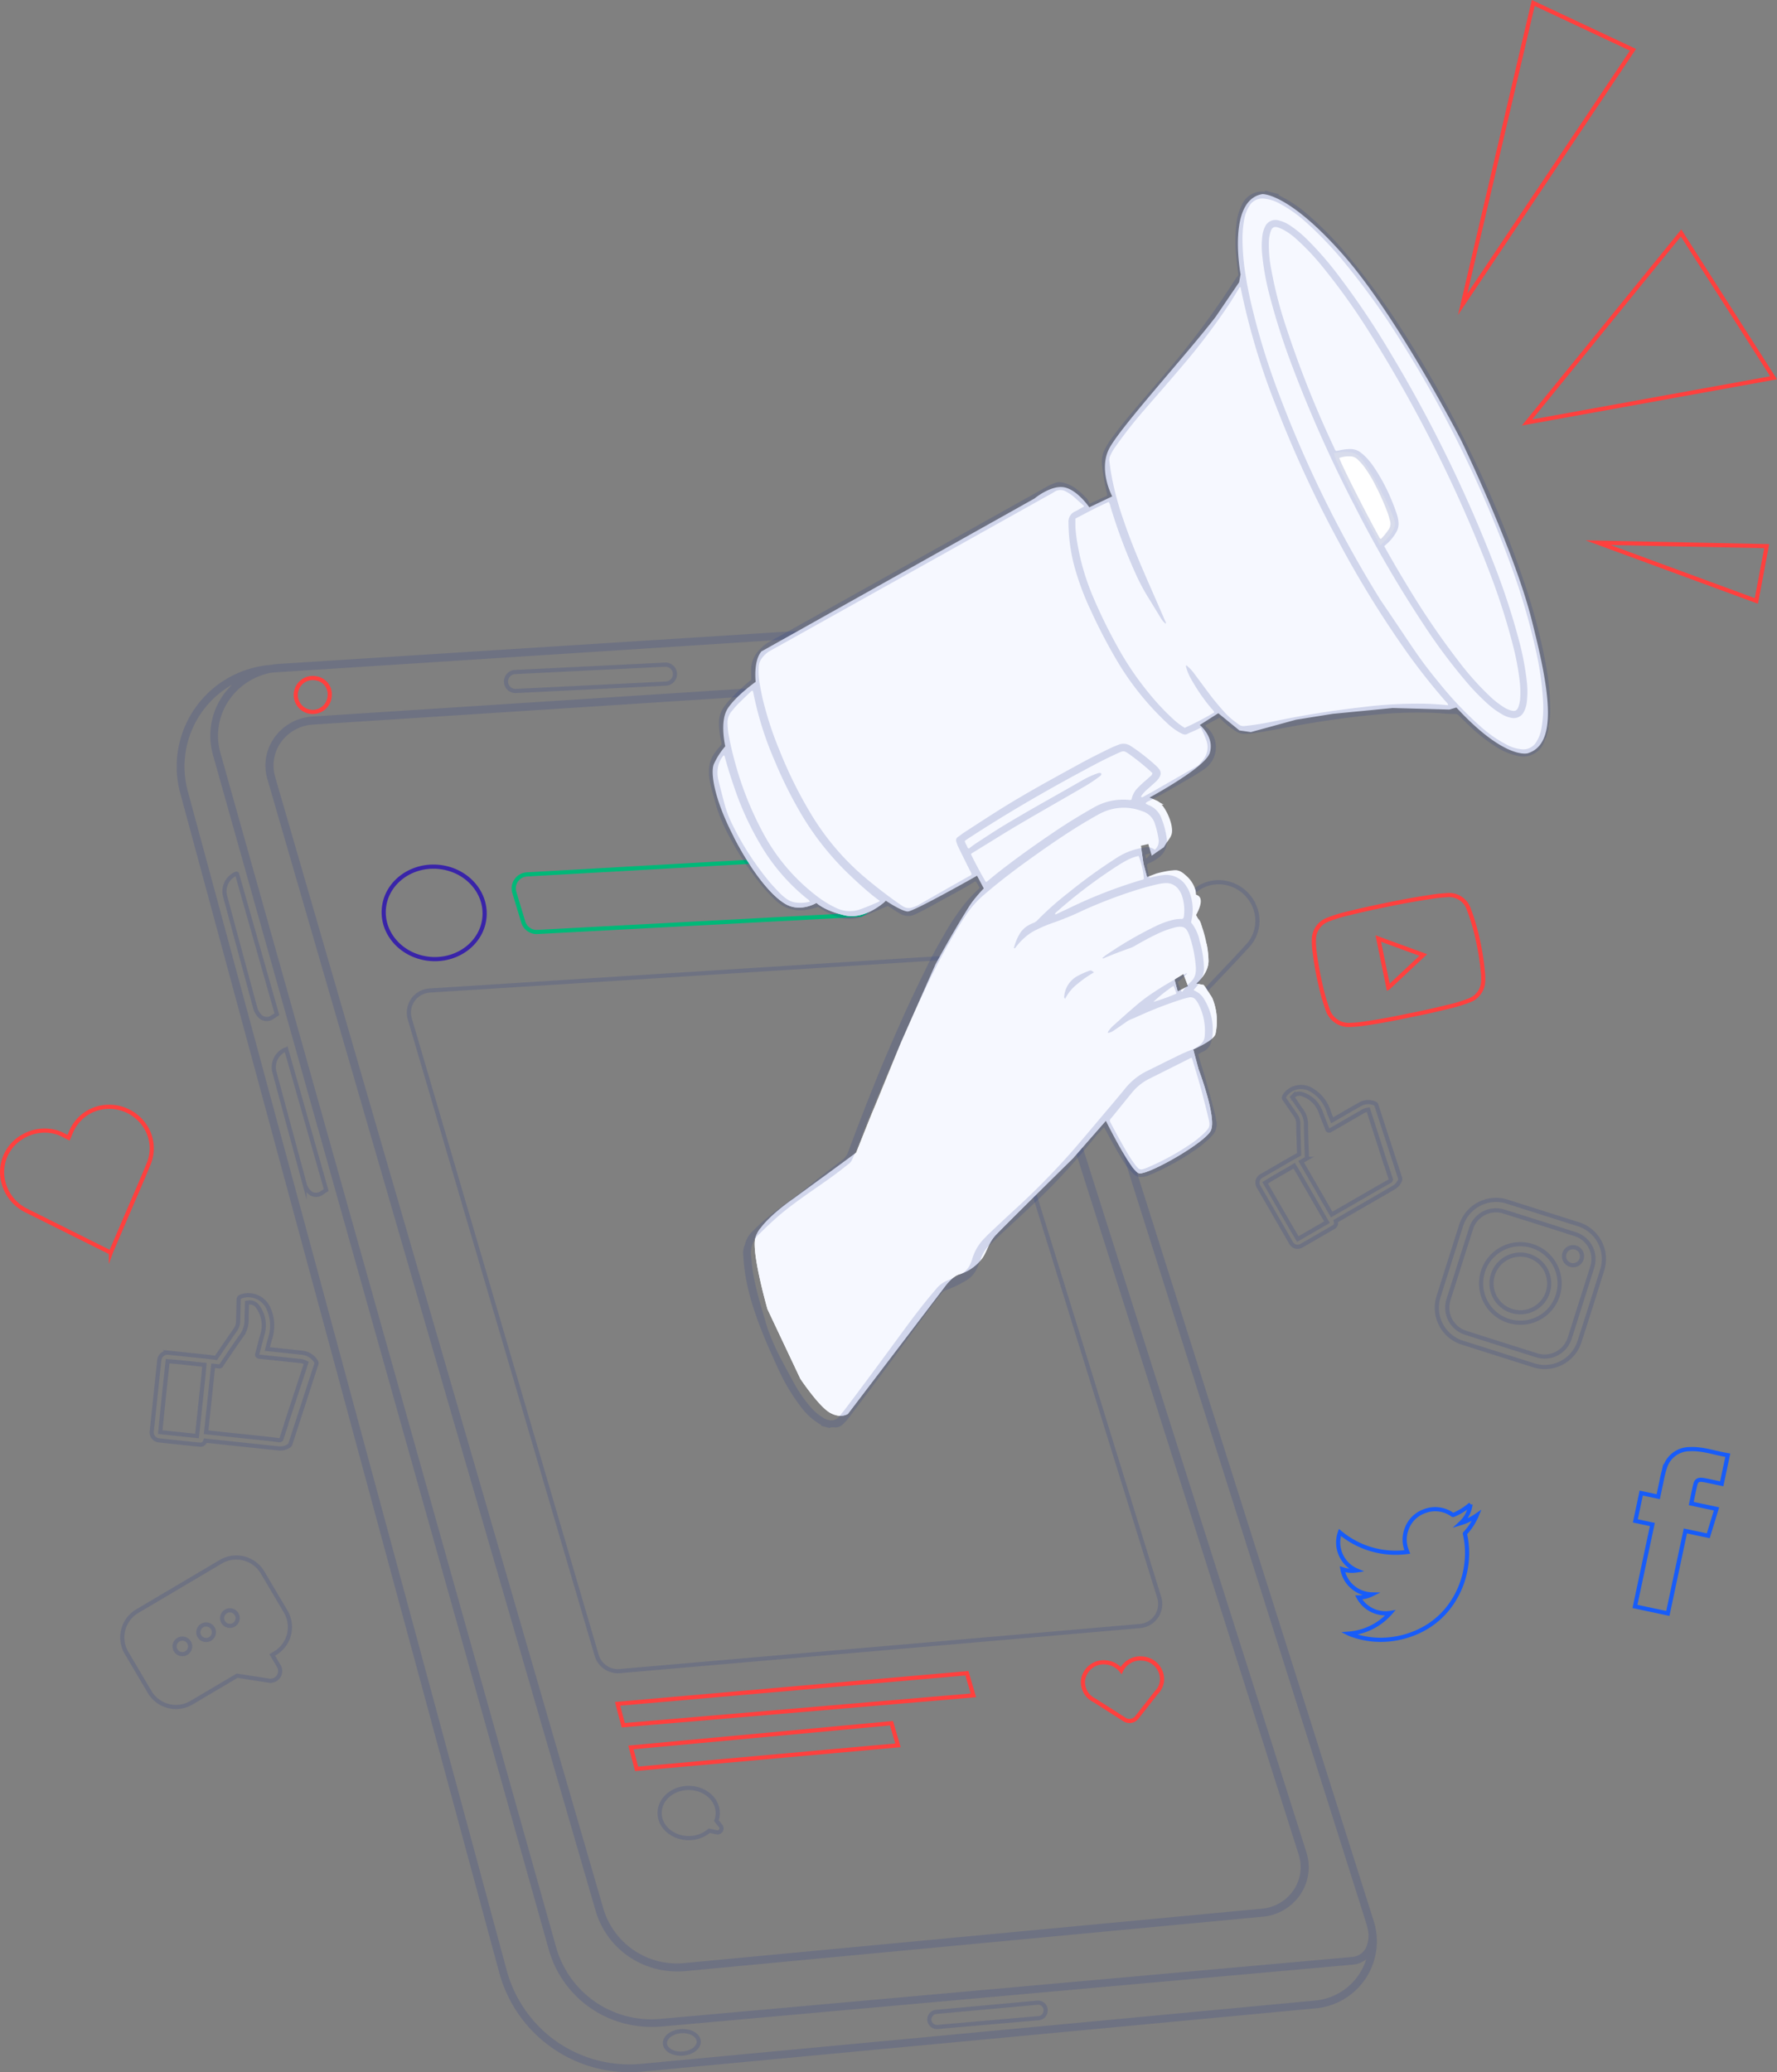
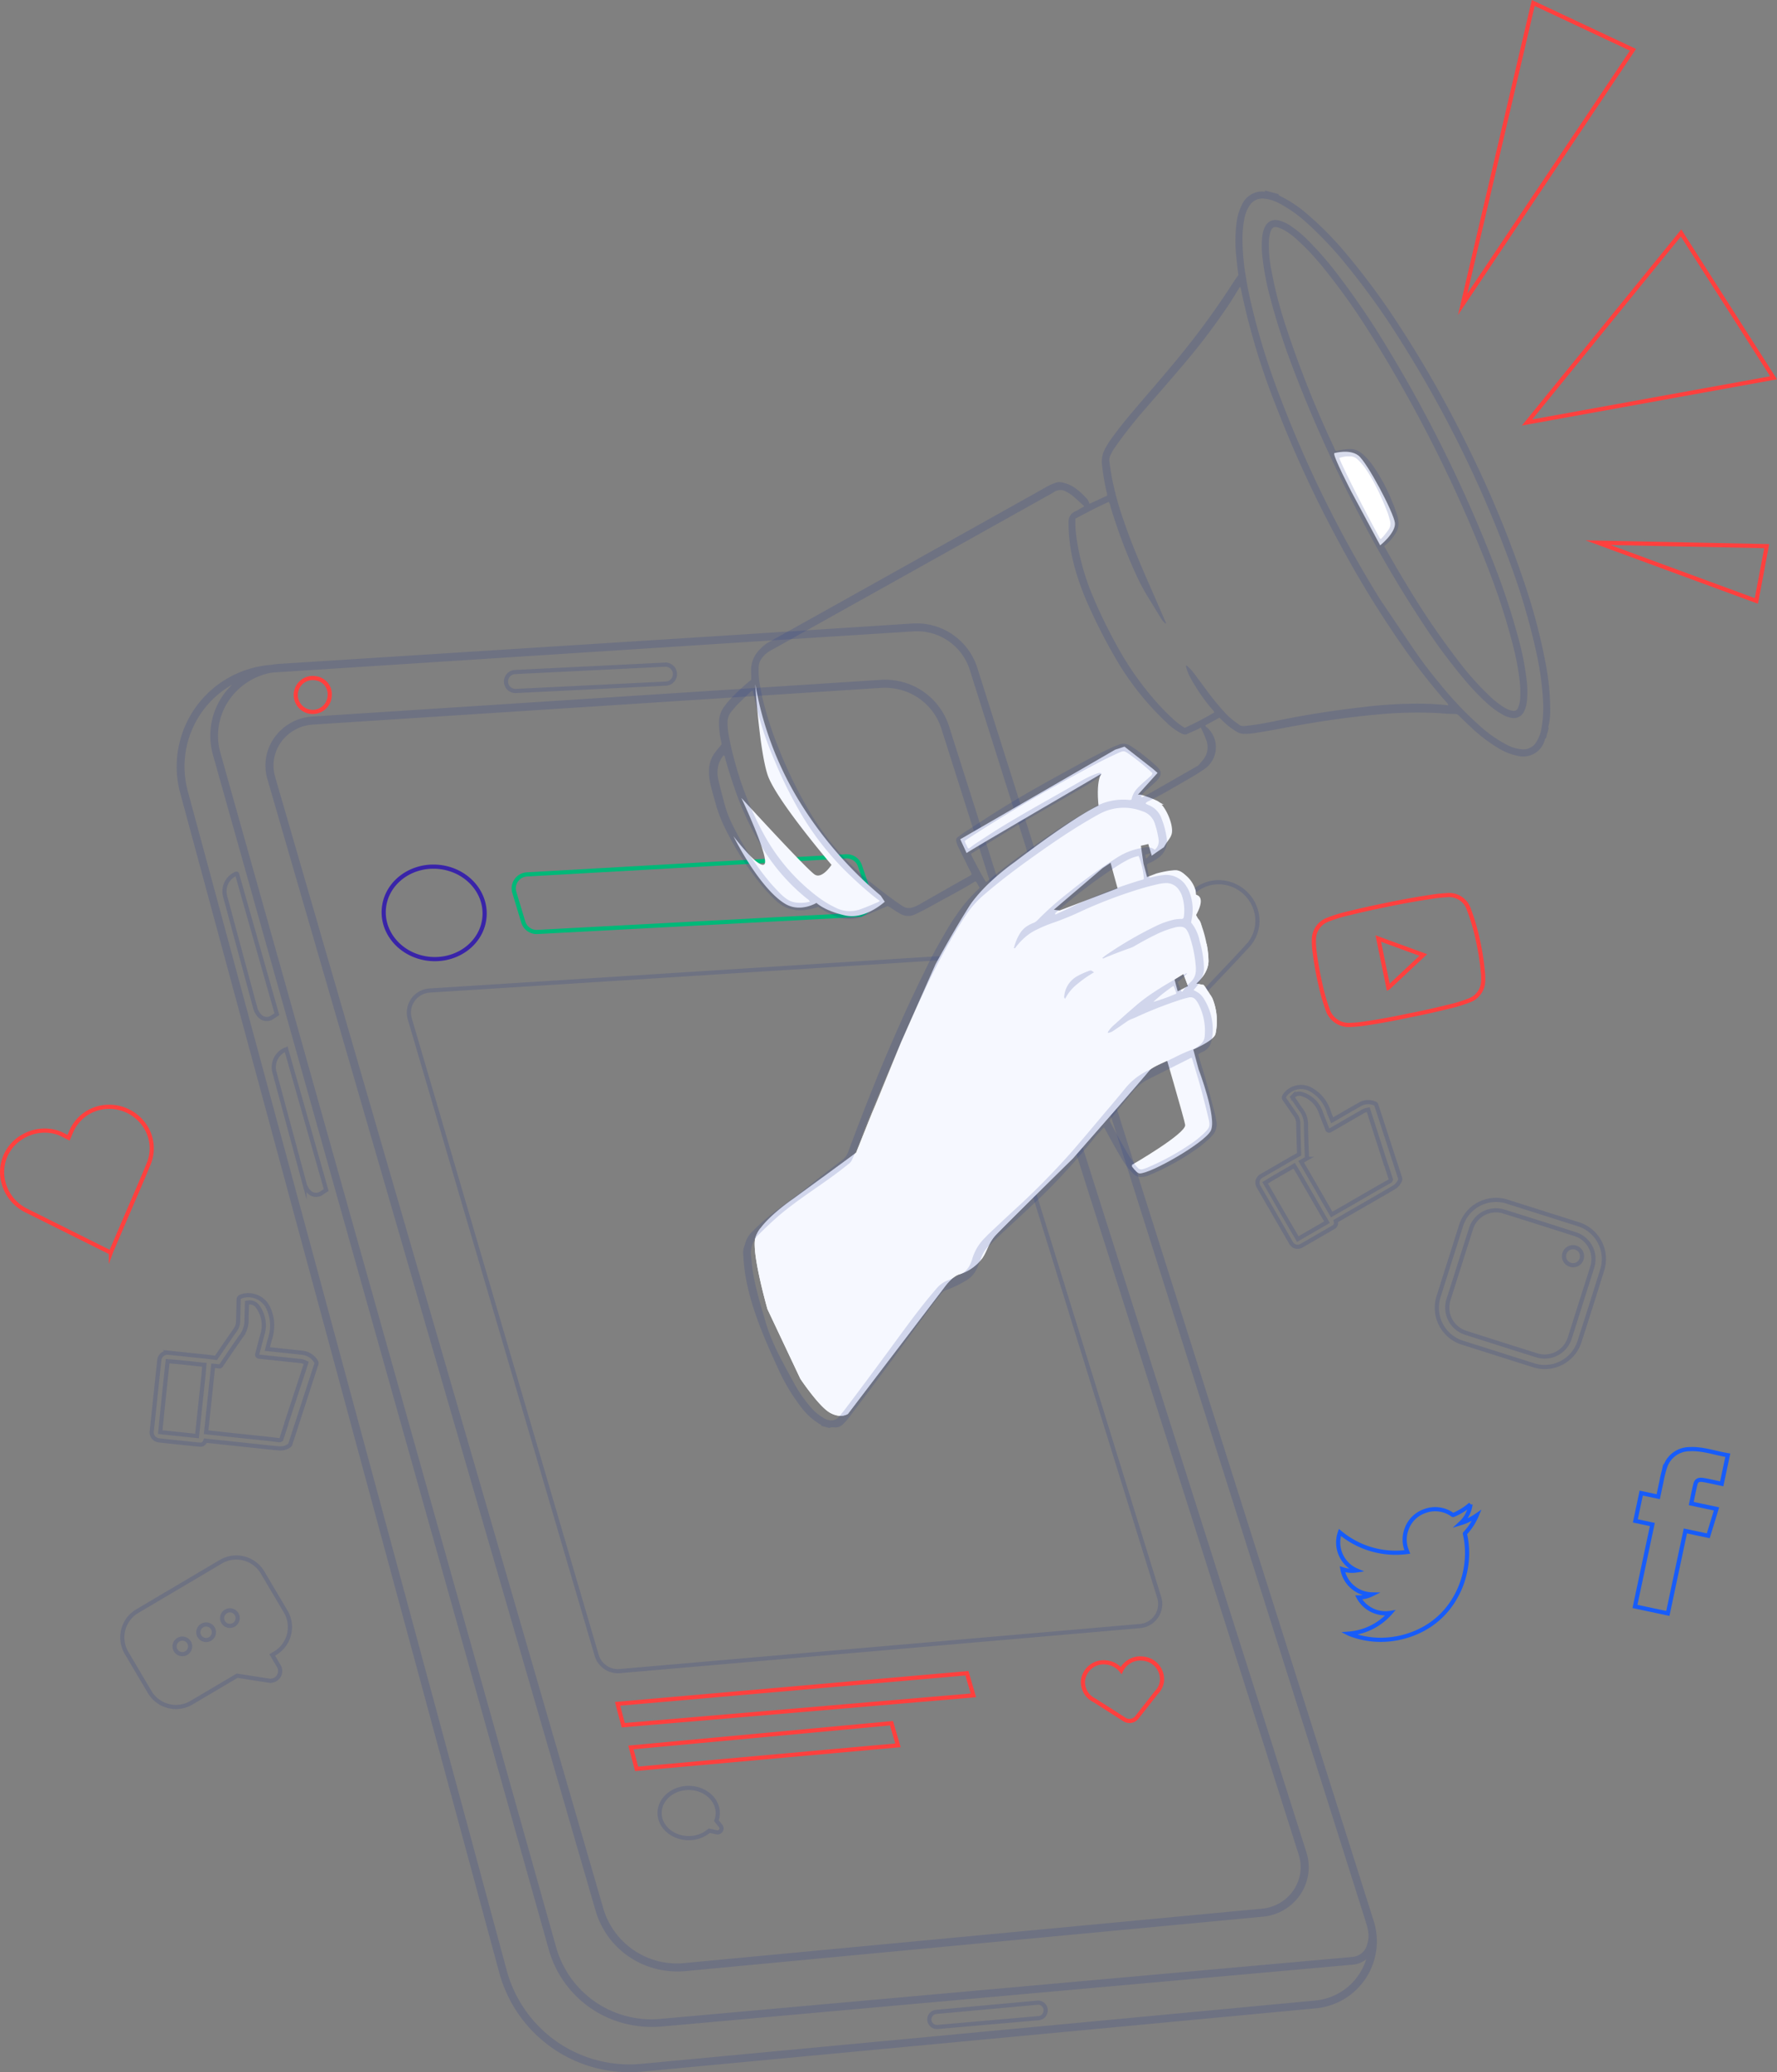
<svg xmlns="http://www.w3.org/2000/svg" width="426.287" height="497.104" viewBox="0 0 426.287 497.104">
  <rect x="0" y="0" width="426.287" height="497.104" fill="#808080" stroke="none" />
  <g id="Group_12265" data-name="Group 12265" transform="translate(-323.271 -1146.645)">
    <g id="Group_12256" data-name="Group 12256" transform="translate(232.088 1107.438)" opacity="0.17">
      <g id="Group_12236" data-name="Group 12236" transform="translate(435.882 327.068)">
        <path id="Path_8280" data-name="Path 8280" d="M378.872,304.248q-4.169-1.322-8.338-2.647a8.779,8.779,0,0,1-6.162-9.849,9.021,9.021,0,0,1,.35-1.413q2.637-8.34,5.287-16.677a8.8,8.8,0,0,1,9.849-6.245,9.24,9.24,0,0,1,1.512.384q8.315,2.637,16.628,5.274a8.757,8.757,0,0,1,5.888,11.175q-2.633,8.478-5.369,16.924a8.759,8.759,0,0,1-11.257,5.734Q383.065,305.581,378.872,304.248Zm19.961-12.288c.893-2.813,1.8-5.622,2.673-8.439a6.272,6.272,0,0,0-4.119-8.012q-8.476-2.729-16.975-5.384a6.26,6.26,0,0,0-7.98,4.172q-2.693,8.432-5.357,16.874a6.324,6.324,0,0,0,4.118,8.015q8.478,2.72,16.974,5.386a6.092,6.092,0,0,0,1.166.26,6.3,6.3,0,0,0,6.821-4.435C397.063,297.589,397.942,294.772,398.833,291.96Z" transform="translate(-364.271 -267.323)" fill="none" stroke="#1a2e8d" stroke-miterlimit="10" stroke-width="1" />
-         <path id="Path_8281" data-name="Path 8281" d="M379.241,294.117a9.416,9.416,0,1,1,11.825-6.144A9.389,9.389,0,0,1,379.241,294.117Zm4.931-15.575a6.919,6.919,0,1,0,4.513,8.671A6.92,6.92,0,0,0,384.172,278.543Z" transform="translate(-362.065 -265.117)" fill="none" stroke="#1a2e8d" stroke-miterlimit="10" stroke-width="1" />
        <path id="Path_8282" data-name="Path 8282" d="M389.911,280.509a2.161,2.161,0,1,1,2.719-1.362A2.142,2.142,0,0,1,389.911,280.509Z" transform="translate(-357.929 -264.967)" fill="none" stroke="#1a2e8d" stroke-miterlimit="10" stroke-width="1" />
      </g>
      <path id="Path_8285" data-name="Path 8285" d="M364.421,267.771l-5.725-17.58a.581.581,0,0,0-.328-.362,3.974,3.974,0,0,0-3.681.234q-2.125,1.216-4.243,2.442l-2.342,1.356-.179-.437c-.245-.61-.453-1.134-.641-1.663a9.361,9.361,0,0,0-2.167-3.657,9.494,9.494,0,0,0-2.245-1.7,4.819,4.819,0,0,0-6.023,1.3c-.427.563-.351.838-.2,1.052l2.673,3.874a3.372,3.372,0,0,1,.654,1.947c.028,1.785.078,3.431.131,5.127l.068,2.3-.379.21c-.365.2-.878.482-1.307.727h0c-.157.09-.3.174-.426.246-.058.033-.116.068-.173.1h0l-.313.182q-1.962,1.146-3.925,2.274l-2.553,1.475a1.825,1.825,0,0,0-.668,2.493l7.82,13.544a1.834,1.834,0,0,0,1.109.886,1.888,1.888,0,0,0,1.187-.111,2.286,2.286,0,0,0,.222-.111l6.985-4.033a1.393,1.393,0,0,0,.139-.088l.615-.365a1.044,1.044,0,0,0,.5-1.115l-.058-.29,10.317-5.951c1.231-.706,2.462-1.414,3.677-2.147a3.348,3.348,0,0,0,1.489-1.856Zm-19.489,11.636c-1.557.9-3.115,1.8-4.711,2.726l-.355.206-.208-.352c-1.813-3.057-3.589-6.137-5.365-9.217l-2.264-3.92.34-.211c1.5-.932,3.056-1.825,4.561-2.687l1.554-.894.5-.307,1.048,1.717,6.826,11.825Zm17.145-11.075-.148.128q-1.51.83-3.01,1.688l-7.727,4.475c-.1.061-.208.116-.36.192l-2.847,1.645-1.75-3.032c-1.548-2.707-3.072-5.34-4.609-7.986l-.956-1.654,1.2-.694a.407.407,0,0,0,.171-.4c-.093-2.581-.192-5.254-.221-7.9a5.819,5.819,0,0,0-1.128-3.409c-.455-.616-.885-1.25-1.314-1.884l-.835-1.222.237-.242a2.117,2.117,0,0,1,2.236-.421,6.918,6.918,0,0,1,4.353,4.316c.379,1.015.775,2.025,1.173,3.032l.436,1.107a.427.427,0,0,0,.27.249.477.477,0,0,0,.438-.1q3.879-2.237,7.713-4.455a3.269,3.269,0,0,1,1.006-.4l.356-.066,4.2,13.053a.217.217,0,0,0,.047.155l.087.15,1.1,3.4Z" transform="translate(62.654 54.107)" fill="none" stroke="#1a2e8d" stroke-miterlimit="10" stroke-width="1" />
      <path id="Path_8286" data-name="Path 8286" d="M153.344,321.2l6.269-19.282a.643.643,0,0,0-.057-.534,4.357,4.357,0,0,0-3.414-2.168q-2.669-.294-5.338-.572l-2.954-.309.124-.5c.177-.7.33-1.3.5-1.889a10.269,10.269,0,0,0,.441-4.641,10.411,10.411,0,0,0-.9-2.954,5.285,5.285,0,0,0-6.182-2.731c-.742.224-.852.516-.861.8l-.129,5.161a3.709,3.709,0,0,1-.677,2.149c-1.128,1.6-2.145,3.092-3.193,4.629l-1.423,2.086-.471-.059c-.455-.058-1.091-.138-1.629-.2h-.005c-.2-.021-.381-.042-.537-.057l-.218-.021h0l-.394-.04q-2.479-.252-4.949-.518l-3.215-.34a2,2,0,0,0-2.2,1.779l-1.808,17.054a2.022,2.022,0,0,0,.41,1.5,2.09,2.09,0,0,0,1.125.667,2.35,2.35,0,0,0,.269.045l8.8.931a1.173,1.173,0,0,0,.181.011l.78.075a1.144,1.144,0,0,0,1.166-.664l.135-.3,12.988,1.383c1.548.168,3.1.336,4.647.47a3.667,3.667,0,0,0,2.518-.686Zm-24.79-2.26c-1.96-.21-3.922-.418-5.936-.624l-.448-.047.043-.447c.365-3.882.778-7.758,1.191-11.635l.523-4.937.437.033c1.932.141,3.888.355,5.78.561l1.953.212.645.052-.179,2.2-1.58,14.89Zm22.35,1.245-.213.018c-1.25-.16-2.5-.307-3.758-.447l-9.739-1.018c-.129-.011-.26-.032-.443-.062l-3.586-.379.4-3.818c.375-3.4.722-6.718,1.067-10.055l.221-2.084,1.514.16a.444.444,0,0,0,.407-.239c1.582-2.351,3.221-4.784,4.9-7.145a6.383,6.383,0,0,0,1.2-3.752c-.005-.84.021-1.678.049-2.518l.049-1.623.367-.062a2.322,2.322,0,0,1,2.254,1.07,7.59,7.59,0,0,1,1.073,6.637c-.319,1.145-.619,2.3-.915,3.445l-.33,1.263a.467.467,0,0,0,.08.4.522.522,0,0,0,.455.192c3.255.347,6.484.691,9.714,1.028a3.576,3.576,0,0,1,1.15.293l.359.172-4.7,14.283a.234.234,0,0,0-.058.167l-.02.189-1.216,3.724Z" transform="translate(7.465 64.495)" fill="none" stroke="#1a2e8d" stroke-miterlimit="10" stroke-width="1" />
      <g id="Group_12240" data-name="Group 12240" transform="translate(359.224 250.838)">
        <path id="Path_8288" data-name="Path 8288" d="M320.351,210.822c.338-.359.64-.7.96-1.014a8.921,8.921,0,0,1,7.8-2.764,9.381,9.381,0,0,1,7.908,7.576,8.835,8.835,0,0,1-2.346,7.754c-3.061,3.351-6.215,6.618-9.33,9.921l-4.7,4.979c-.088.093-.169.2-.24.278a.728.728,0,0,1-.343-.269q-6.853-7.258-13.707-14.514a9.492,9.492,0,0,1-2.778-7.348,8.906,8.906,0,0,1,7.453-8.278,9.4,9.4,0,0,1,7.23,1.626,7.8,7.8,0,0,1,1.085.987Z" transform="translate(-303.562 -206.954)" fill="none" stroke="#1a2e8d" stroke-miterlimit="10" stroke-width="1" />
      </g>
      <path id="Path_8290" data-name="Path 8290" d="M150.492,358.622l.657-.388a7.315,7.315,0,0,0,2.572-10.018l-5.547-9.38a7.315,7.315,0,0,0-10.019-2.572l-20.038,11.851a7.315,7.315,0,0,0-2.572,10.018l5.547,9.38a7.315,7.315,0,0,0,10.019,2.572l10.966-6.485,7.622,1.188a2.336,2.336,0,0,0,2.371-3.5Zm-21.093-.249a1.865,1.865,0,1,1,1.34-2.27A1.864,1.864,0,0,1,129.4,358.373Zm5.7-3.393a1.865,1.865,0,1,1,1.34-2.27A1.864,1.864,0,0,1,135.1,354.98Zm5.7-3.394a1.864,1.864,0,1,1,1.34-2.27A1.862,1.862,0,0,1,140.8,351.586Z" transform="translate(5.996 77.59)" fill="none" stroke="#1a2e8d" stroke-miterlimit="10" stroke-width="1" />
      <g id="Group_12245" data-name="Group 12245" transform="translate(133.564 188.745)">
        <path id="Path_8291" data-name="Path 8291" d="M154.5,178.012l132.868-8.579s10.746-1.471,15.832,7.541l2.459,5.869,84.866,267.473s2.317,9.295-6.708,13.228l-5.334.833L240.8,477.157a19.767,19.767,0,0,1-19.058-13.6l-26.9-92.73-25.193-86.541L143.181,192.9s-2.263-6.293,2.118-11.218S154.5,178.012,154.5,178.012Z" transform="translate(-120.193 -154.742)" fill="none" stroke="#1a2e8d" stroke-miterlimit="10" stroke-width="1" />
        <g id="Group_12242" data-name="Group 12242" transform="translate(0 0)">
          <path id="Path_8293" data-name="Path 8293" d="M412.016,469.073l-95.085-300.6a15.265,15.265,0,0,0-14.305-10.684v-.008l-.181.011c-.361,0-.722,0-1.086.024l-47.451,3.055-104.375,6.62a18.381,18.381,0,0,0-2.089.251,24.451,24.451,0,0,0-21.734,30.774l76.508,282.879A32.344,32.344,0,0,0,236.535,505.2l161.594-15.181a16.148,16.148,0,0,0,13.888-20.947ZM315.142,169.037l95.085,300.6a14.292,14.292,0,0,1,.561,2.71h-.018a7.274,7.274,0,0,1-.6,3.1,4,4,0,0,1-3.3,2.249l-165.809,14.84a23.722,23.722,0,0,1-25.123-16.99l-80.6-286.739a15.078,15.078,0,0,1,2.26-12.858,15.77,15.77,0,0,1,9.95-6.33c.114-.01.223-.034.336-.04l131.462-8.464,22.473-1.424a13.291,13.291,0,0,1,13.326,9.349Zm82.811,319.116L236.359,503.334A30.474,30.474,0,0,1,204.03,480.9L127.522,198.026a22.59,22.59,0,0,1,10.655-25.548,17.477,17.477,0,0,0-2.09,2.394,16.922,16.922,0,0,0-2.534,14.433l80.6,286.738a25.37,25.37,0,0,0,19.84,17.988,26.293,26.293,0,0,0,7.23.349l165.809-14.838a5.986,5.986,0,0,0,3.166-1.261,14.17,14.17,0,0,1-12.246,9.873Z" transform="translate(-124.854 -157.78)" fill="#1a2e8d" />
          <path id="Path_8294" data-name="Path 8294" d="M236.66,478a20.183,20.183,0,0,1-15.716-14.114L142.182,192.314a11.554,11.554,0,0,1,1.654-9.9,12.044,12.044,0,0,1,9.145-5.089l136.214-8.8a16.114,16.114,0,0,1,16.511,11.1l85.732,270.147a11.716,11.716,0,0,1-1.41,10.058,12.191,12.191,0,0,1-9.087,5.4l-138.47,13.047A20.861,20.861,0,0,1,236.66,478ZM293,170.676a14.7,14.7,0,0,0-3.678-.223l-136.214,8.8a10.124,10.124,0,0,0-7.686,4.269,9.632,9.632,0,0,0-1.379,8.253L222.8,463.348a18.392,18.392,0,0,0,19.488,12.993L380.76,463.3a10.27,10.27,0,0,0,7.656-4.54,9.788,9.788,0,0,0,1.179-8.4L303.863,180.206A14.07,14.07,0,0,0,293,170.676Z" transform="translate(-120.423 -154.967)" fill="#1a2e8d" />
        </g>
        <path id="Path_8295" data-name="Path 8295" d="M169.188,235.961l44.829,152.667a5.314,5.314,0,0,0,5.709,3.781L344.5,381.6a5.315,5.315,0,0,0,4.466-6.853L302.622,225.076a5.314,5.314,0,0,0-5.348-3.733l-123.26,7.814A5.314,5.314,0,0,0,169.188,235.961Z" transform="translate(-113.263 -141.082)" fill="none" stroke="#1a2e8d" stroke-miterlimit="10" stroke-width="1" />
        <path id="Path_8301" data-name="Path 8301" d="M269.5,422.029l24.27-2.206a1.816,1.816,0,0,1,1.95,2.145l-.018.092a1.816,1.816,0,0,1-1.626,1.472l-24.253,2.115a1.817,1.817,0,0,1-1.943-2.147h0A1.821,1.821,0,0,1,269.5,422.029Z" transform="translate(-87.287 -88.936)" fill="none" stroke="#1a2e8d" stroke-width="1" />
-         <path id="Path_8302" data-name="Path 8302" d="M217.618,428.216c.106,1.485,2.006,2.56,4.245,2.4s3.967-1.493,3.861-2.978-2.006-2.558-4.245-2.4S217.512,426.731,217.618,428.216Z" transform="translate(-100.483 -87.515)" fill="none" stroke="#1a2e8d" stroke-width="1" />
        <g id="Group_12243" data-name="Group 12243" transform="translate(11.467 60.037)">
          <path id="Path_8303" data-name="Path 8303" d="M146.512,239.039l-9.551-33.592a.162.162,0,0,0-.222-.107,4.587,4.587,0,0,0-2.644,5.42l7.218,26.77a4.528,4.528,0,0,0,1.164,2.019,2.3,2.3,0,0,0,2.88.254Z" transform="translate(-133.935 -205.325)" fill="none" stroke="#1a2e8d" stroke-miterlimit="10" stroke-width="1" />
        </g>
        <g id="Group_12244" data-name="Group 12244" transform="translate(23.294 102.225)">
          <path id="Path_8304" data-name="Path 8304" d="M155.878,272.45l-9.551-33.592a.164.164,0,0,0-.222-.109,4.588,4.588,0,0,0-2.644,5.421l7.218,26.77a4.514,4.514,0,0,0,1.163,2.019,2.3,2.3,0,0,0,2.88.254Z" transform="translate(-143.301 -238.735)" fill="none" stroke="#1a2e8d" stroke-miterlimit="10" stroke-width="1" />
        </g>
        <path id="Path_8306" data-name="Path 8306" d="M225.786,170.172l-35.98,1.768a2.275,2.275,0,0,1-2.384-2.161h0a2.275,2.275,0,0,1,2.161-2.384l35.98-1.769a2.276,2.276,0,0,1,2.384,2.161h0A2.275,2.275,0,0,1,225.786,170.172Z" transform="translate(-108.416 -155.719)" fill="none" stroke="#1a2e8d" stroke-miterlimit="10" stroke-width="1" />
      </g>
      <path id="Path_8329" data-name="Path 8329" d="M231.241,388.142l-1.027-1.272a5.255,5.255,0,0,0,.331-1.83c0-3.322-3.12-6.016-6.969-6.016s-6.969,2.693-6.969,6.016,3.12,6.016,6.969,6.016a7.536,7.536,0,0,0,4.94-1.773l1.788.383A.949.949,0,0,0,231.241,388.142Z" transform="translate(32.816 89.092)" fill="none" stroke="#1a2e8d" stroke-miterlimit="10" stroke-width="1" />
    </g>
    <g id="Group_12257" data-name="Group 12257" transform="translate(638.445 1361.38)">
      <path id="Path_8287" data-name="Path 8287" d="M364.106,238.207c-3.625.761-7.025,1.424-10.452,1.926a30.452,30.452,0,0,1-4.076.415,5.323,5.323,0,0,1-5.383-3.7,45.534,45.534,0,0,1-1.7-5.925,76.483,76.483,0,0,1-1.373-7.566,19.308,19.308,0,0,1-.212-3.465,5.1,5.1,0,0,1,3.378-4.606,34.408,34.408,0,0,1,5.306-1.592c2.677-.677,5.375-1.254,8.079-1.816,3.825-.794,7.662-1.514,11.526-2.082a33.6,33.6,0,0,1,3.61-.379,4.954,4.954,0,0,1,5.271,3.421,47.563,47.563,0,0,1,2.118,7.182,59.828,59.828,0,0,1,1.229,7.667,14.655,14.655,0,0,1,.08,2.456,5.082,5.082,0,0,1-3.361,4.534,35.075,35.075,0,0,1-5.231,1.567C369.915,237.005,366.9,237.654,364.106,238.207Zm-5.332-6.584,8.372-7.859-10.786-3.938C357.167,223.777,357.965,227.674,358.773,231.623Z" transform="translate(-340.889 -209.412)" fill="none" stroke="#ff403e" stroke-miterlimit="10" stroke-width="1" />
    </g>
    <g id="Group_12258" data-name="Group 12258" transform="translate(644.29 1507.506)">
      <path id="Path_8284" data-name="Path 8284" d="M348.083,356.166a14.752,14.752,0,0,0,9.94-4.97,7.341,7.341,0,0,1-7.6-3.723,7.476,7.476,0,0,0,1.628-.182,6.868,6.868,0,0,0,1.537-.542A7.3,7.3,0,0,1,349,345a7.217,7.217,0,0,1-2.457-4.278,7.336,7.336,0,0,0,3.4.283,7.311,7.311,0,0,1-4.019-9.118,20.829,20.829,0,0,0,16.176,4.686c-.117-.288-.218-.546-.3-.812a7.1,7.1,0,0,1,.15-4.726,7.013,7.013,0,0,1,4.22-4.223,7.111,7.111,0,0,1,6.788.85.182.182,0,0,0,.2.025,14.654,14.654,0,0,0,4.042-2.494l.067-.057a7.172,7.172,0,0,1-.777,2.479,7.625,7.625,0,0,1-1.571,2.041,12.924,12.924,0,0,0,1.985-.784,14.445,14.445,0,0,0,1.859-1.087c-.138.335-.279.631-.429.924a14.734,14.734,0,0,1-2.363,3.371.18.18,0,0,0-.051.187,18.24,18.24,0,0,1,.433,2.687,20.886,20.886,0,0,1-.074,4.45,21.291,21.291,0,0,1-2.826,8.371,19.424,19.424,0,0,1-8.585,7.818,21.56,21.56,0,0,1-6.134,1.833,20.507,20.507,0,0,1-10.577-1.222Z" transform="translate(-345.518 -325.134)" fill="none" stroke="#175cf9" stroke-miterlimit="10" stroke-width="1" />
    </g>
    <g id="Group_12259" data-name="Group 12259" transform="translate(323.791 1412.147)">
      <path id="Path_8289" data-name="Path 8289" d="M107.637,257.046c.213-.5.4-.957.606-1.407a9.777,9.777,0,0,1,6.992-5.791,10.283,10.283,0,0,1,11,4.814,9.686,9.686,0,0,1,.513,8.871c-1.887,4.606-3.9,9.161-5.862,13.737q-1.477,3.451-2.957,6.9c-.056.13-.1.266-.141.376a.788.788,0,0,1-.456-.148q-9.8-4.883-19.593-9.768a10.408,10.408,0,0,1-5.633-6.517,9.768,9.768,0,0,1,4.547-11.338,10.309,10.309,0,0,1,8.059-1.054,8.519,8.519,0,0,1,1.49.607Z" transform="translate(-91.704 -249.616)" fill="none" stroke="#ff403e" stroke-miterlimit="10" stroke-width="1" />
    </g>
    <g id="Group_12260" data-name="Group 12260" transform="translate(715.489 1494.26)">
      <path id="Path_8283" data-name="Path 8283" d="M401.9,352.4c1.392-6.565,2.772-13.073,4.168-19.659l-4.081-.865c.476-2.244.936-4.412,1.414-6.671l4.084.866c.264-1.246.5-2.405.759-3.558a24.561,24.561,0,0,1,.9-3.606,6.183,6.183,0,0,1,5.811-4.243c3.166-.177,6.115.956,9.213,1.451-.492,2.326-.963,4.545-1.455,6.862-1.056-.224-2.089-.448-3.124-.66-.52-.106-1.041-.222-1.567-.28-.929-.1-1.418.187-1.635,1.08-.364,1.5-.652,3.01-.989,4.6L421.459,329c-.668,2.179-1.311,4.274-1.977,6.449l-5.494-1.164c-1.408,6.638-2.8,13.19-4.2,19.789Z" transform="translate(-401.903 -314.644)" fill="none" stroke="#175cf9" stroke-miterlimit="10" stroke-width="1" />
    </g>
    <path id="Path_8330" data-name="Path 8330" d="M208.62,364.572l83.8-7.341,1.554,5.309-84,7.161Z" transform="translate(262.805 1190.805)" fill="none" stroke="#ff403e" stroke-miterlimit="10" stroke-width="1" />
    <path id="Path_8331" data-name="Path 8331" d="M211.154,372.541l62.507-5.815,1.554,5.309-62.7,5.636Z" transform="translate(263.471 1193.299)" fill="none" stroke="#ff403e" stroke-miterlimit="10" stroke-width="1" />
    <path id="Path_8332" data-name="Path 8332" d="M314.626,362.623a4.651,4.651,0,0,0,1.354-2.778,4.985,4.985,0,0,0-4.547-5.382,5.1,5.1,0,0,0-5.239,2.836,5.24,5.24,0,0,0-3.514-1.912,4.986,4.986,0,0,0-5.627,4.24,4.854,4.854,0,0,0,2.748,4.849l7.208,4.6a2.263,2.263,0,0,0,3.041-.624Z" transform="translate(286.031 1190.068)" fill="none" stroke="#ff403e" stroke-miterlimit="10" stroke-width="1" />
    <path id="Path_8333" data-name="Path 8333" d="M155.582,172.6a4.07,4.07,0,1,1-3.3-4.367A3.878,3.878,0,0,1,155.582,172.6Z" transform="translate(246.764 1141.129)" fill="none" stroke="#ff403e" stroke-miterlimit="10" stroke-width="1" />
    <g id="Group_12261" data-name="Group 12261" transform="translate(674.158 1147.359)">
      <path id="Path_8326" data-name="Path 8326" d="M369.172,112.2,386.1,39.922,410.02,51.152Z" transform="translate(-369.172 -39.922)" fill="none" stroke="#ff403e" stroke-miterlimit="10" stroke-width="1" />
      <path id="Path_8327" data-name="Path 8327" d="M381.4,129.08l36.95-45.465,22.182,34.743Z" transform="translate(-365.959 -28.442)" fill="none" stroke="#ff403e" stroke-miterlimit="10" stroke-width="1" />
      <path id="Path_8328" data-name="Path 8328" d="M394.878,142.452l40.471.831-2.481,13.146Z" transform="translate(-362.419 -12.984)" fill="none" stroke="#ff403e" stroke-miterlimit="10" stroke-width="1" />
    </g>
    <path id="Path_8334" data-name="Path 8334" d="M188.37,216.028c-.475,6.105-6.266,10.633-12.937,10.116s-11.693-5.887-11.218-11.992,6.266-10.633,12.935-10.116S188.844,209.922,188.37,216.028Z" transform="translate(251.131 1150.545)" fill="none" stroke="#3924a9" stroke-miterlimit="10" stroke-width="1" />
    <path id="Path_8335" data-name="Path 8335" d="M189.033,210.7l2.144,7.1a3.357,3.357,0,0,0,3.392,2.383l76.86-4.084a3.357,3.357,0,0,0,3-4.423l-2.475-7.352a3.356,3.356,0,0,0-3.371-2.282l-76.529,4.335A3.357,3.357,0,0,0,189.033,210.7Z" transform="translate(257.621 1150.03)" fill="none" stroke="#00b878" stroke-miterlimit="10" stroke-width="1" />
    <g id="Group_12262" data-name="Group 12262" transform="translate(494.242 1193.209)">
      <g id="Group_12247" data-name="Group 12247">
-         <path id="Path_8307" data-name="Path 8307" d="M290.1,239.748s-15.168,8.607-16.625,8.575-5.249-2.576-5.249-2.576-4.814,4.656-9.814,3.515-6.831-3-6.831-3-3.762,2.306-7.311.333-8.393-8.006-12.822-16.741-5.271-14.742-4.517-16.8a17.3,17.3,0,0,1,2.774-4.358s-1.368-5.87.509-8.933S237,193.232,237,193.232s-.6-4.954,1.376-7.292l65.509-36.686s3.918-3.263,7.1-2.688,6.048,4.8,6.048,4.8l5.5-2.623s-3.342-6.211-.789-11.336,18.993-23.054,25.646-31.8l5.579-8.22.356-1.884s-3.345-17.836,5.223-19.269c0,0,6.18-.419,19.345,14.51s28.326,44.512,28.326,44.512,12.526,25.888,16.831,42.709,6.629,30.168-.87,32.413c0,0-5.432,1.626-17.083-10.988l-1.678.492-13.6-.369-14.418,1.4-8.809,1.416-10.808,2.964-2.745-.4-5.065-4.128-4.437,2.822s3.567,2.875,2.4,6.676-16.239,11.7-16.239,11.7l-1.566,1.826,1.9,13.091,13.2,49.255s4.516,11.861,2.909,14.824-14.5,10.311-17.056,10.2S316.774,289.8,316.774,289.8Z" transform="translate(-226.69 -76.231)" fill="#f6f8ff" />
        <g id="Group_12246" data-name="Group 12246" transform="translate(4.985 117.554)">
          <path id="Path_8308" data-name="Path 8308" d="M317.682,209.3l-1.9-13.091.121-.14.066-2.933,5.081-5.633L320,186.583l-6.881-5.384-2.241.729L273.72,203.419l1.522,3.306c.381-.407,32.312-19.01,32.312-19.01s-2.062,2.416.306,13.677,19.623,68.463,19.816,70.559-12.75,9.56-12.75,9.56-.014.168-.01.423c.755,1.01,1.392,1.634,1.821,1.652,2.56.109,15.451-7.238,17.056-10.2s-2.909-14.824-2.909-14.824Z" transform="translate(-219.319 -166.207)" fill="#f6f8ff" />
          <path id="Path_8309" data-name="Path 8309" d="M266.928,221.527l-.971-1.467a93.045,93.045,0,0,1-19.606-22.773,80.041,80.041,0,0,1-10.488-27.961s.986,15.787,2.956,21.756,15.336,21.591,15.336,21.591-2.19,3.4-3.966,2.369-17.657-18.413-17.657-18.413,7.092,15.024,5.441,15.967c-1.288.736-5.531-4.451-7.334-6.767,4.368,8.5,9.108,14.372,12.6,16.312,3.55,1.972,7.311-.333,7.311-.333s1.83,1.857,6.831,3C261.7,225.789,265.867,222.458,266.928,221.527Z" transform="translate(-230.638 -169.326)" fill="#f6f8ff" />
        </g>
      </g>
      <path id="Path_8315" data-name="Path 8315" d="M344.785,125.513s3.6-1.046,5.738.537,8.56,13.829,8.806,16.2-3.537,5.382-3.537,5.382l-6.855-12.765S344.323,126.011,344.785,125.513Z" transform="translate(-195.671 -63.372)" fill="#fff" />
    </g>
    <g id="Group_12263" data-name="Group 12263" transform="translate(504.313 1337.26)">
      <path id="Path_8316" data-name="Path 8316" d="M257.04,338.87l23.165-30.418s1.857-2.645,3.667-3.092a10.948,10.948,0,0,0,5.465-3.936c1.106-1.683,1.465-3.586,3.057-5.336s18.637-18.544,18.637-18.544l9.549-10.9s7.2-8.267,8.778-10.17,15.056-5.831,15.845-8.757a14.441,14.441,0,0,0-.75-8.558,28.906,28.906,0,0,0-2.082-3.173l-2.284-.431-4.782,2.36-5.417,1.549,3.065-3.286,4.557-2.845,1.371,3.6s4.61-2.706,4.658-6.719a28.969,28.969,0,0,0-1.8-8.854l-1.349-2.462a23.274,23.274,0,0,0,.078-5.425,7.079,7.079,0,0,0-4.354-4.922c-1.432-.349-5.1.694-5.1.694l-23.2,8.867-1.385-.182,11.652-9.943s8.326-5.682,9.707-5.894a5.017,5.017,0,0,1,1.828-.081l.3,2.926s4.183-2.988,4.777-5.156-1.578-7.093-3.533-8.013a26.743,26.743,0,0,0-3.906-1.447s-3.286-.235-9.426,2.321S297,206.525,297,206.525s-7.073,4.893-10.6,10.219-8.382,14.331-8.382,14.331l-8.248,18.64-7.757,18.956-3,7.555-15.091,11.029s-8.467,5.738-9.164,9.7,2.979,16.8,2.979,16.8l7.886,16.7s4.4,6.581,7.062,8.113S257.04,338.87,257.04,338.87Z" transform="translate(-234.666 -190.311)" fill="#f6f8ff" />
      <g id="Group_12250" data-name="Group 12250" transform="translate(4.851 0.441)">
        <path id="Path_8317" data-name="Path 8317" d="M238.507,290.831s21.91-10.558,23.617-12.684,24.2-57.3,29.578-63.307,28.174-21.929,32.549-22.262a40.9,40.9,0,0,1,7.545.076,14.267,14.267,0,0,0-11.652-1.325c-6.705,2.071-30.775,19.283-34.757,25.323s-23.593,49.989-23.593,49.989l-3.8,9.493Z" transform="translate(-238.507 -190.66)" fill="#f6f8ff" />
        <path id="Path_8318" data-name="Path 8318" d="M287.129,218.373s11.977-1.4,13.928-2.039,19.45-8.5,21.411-8.222a14.4,14.4,0,0,1,4.219,1.573s-2.222-5.064-4.738-4.978-8.258,2.389-8.258,2.389l-21.326,8.262Z" transform="translate(-225.733 -186.97)" fill="#f6f8ff" />
        <path id="Path_8319" data-name="Path 8319" d="M325.011,217.312s-6.9,1.481-7.911,1.816-17.714,6.22-17.714,6.22l3.643-3.9s13.168-7.869,16.948-7.943S324.822,213.323,325.011,217.312Z" transform="translate(-222.512 -184.664)" fill="#f6f8ff" />
      </g>
      <g id="Group_12251" data-name="Group 12251" transform="translate(0 6.545)">
        <path id="Path_8320" data-name="Path 8320" d="M324.477,214.624a10.861,10.861,0,0,0-3.337-.011c-1.786.282-3.806.827-3.806.827l-13.142,7.115-2.376,3.176-3.921,2.248-2.154,2.562-.466,1.8s-1.034-5.756.678-7.9a31.1,31.1,0,0,1,4.872-4.452s11.264-7.895,21.084-10.434C328.862,207.762,324.477,214.624,324.477,214.624Z" transform="translate(-218.823 -191.877)" fill="#f6f8ff" />
        <path id="Path_8321" data-name="Path 8321" d="M286.7,221.011s2.7-9.7,3.707-10.87,19.018-14.3,22.148-14.59,7.775.585,7.992,1.1a10.071,10.071,0,0,1,.193,2.322l-1.6,2.616-2.9,1.981-.821-2.762-3.012.706-5.031,2.586-8.16,6.108-5.237,4.767-2.239,2.258Z" transform="translate(-220.995 -195.494)" fill="#f6f8ff" />
        <path id="Path_8322" data-name="Path 8322" d="M344.453,231.7c-.148-.271-.309-.545-.475-.816l1.114,5.4s-.8-1.869-2.148-2.14-21.583,3.921-21.583,3.921l4.385-3.654s4.1-1.864,8.006-3.505l-3.865,1.1,3.065-3.286,4.558-2.845,1.119,2.94-1.235.61a20,20,0,0,1,2.851-.939,3.3,3.3,0,0,1,3.135,1.467c-.545-.816-1.01-1.426-1.01-1.426l-1.784-.337c1.318-1.171,2.924-3.073,2.952-5.435a19.819,19.819,0,0,0-.451-4.1c-6.576.2-17.042,7.171-22.781,11.378a11.905,11.905,0,0,0-4.731,7.792,63.908,63.908,0,0,1-1.984,9.215c-1.313,3.973-15.835,24.616-21.109,32.044a10.805,10.805,0,0,1-4.819,3.771,23.521,23.521,0,0,0-5.452,2.736c-.718.674-1.668,2.822-2.465,4.885a21.482,21.482,0,0,1-5.588,8.159c-6.807,6.194-20.134,17.783-22.882,16.2-2.969-1.712-11.791-20.384-15.259-27.914a6.612,6.612,0,0,0-1.265,2.581c-.7,3.964,2.979,16.8,2.979,16.8l7.886,16.7s4.4,6.581,7.062,8.113,4.36.292,4.36.292L280.205,301s1.857-2.645,3.667-3.092a10.954,10.954,0,0,0,5.465-3.936c1.106-1.683,1.465-3.586,3.057-5.336s18.637-18.544,18.637-18.544l9.549-10.9s7.2-8.267,8.778-10.17,15.056-5.831,15.845-8.757A14.441,14.441,0,0,0,344.453,231.7Z" transform="translate(-234.666 -189.407)" fill="#f6f8ff" />
      </g>
    </g>
    <g id="Group_12264" data-name="Group 12264" transform="translate(493.341 1192.361)" opacity="0.17">
      <path id="Path_8323" data-name="Path 8323" d="M362.67,76.425c-.025.063-.082.173-.068.183a3.037,3.037,0,0,0,.475.3A29.534,29.534,0,0,1,369.5,81.2a80.222,80.222,0,0,1,9.655,9.873,169.15,169.15,0,0,1,11.9,16.093A275.363,275.363,0,0,1,409.3,139.6a255.312,255.312,0,0,1,12.187,29.755,142.865,142.865,0,0,1,5.144,19.325,60.932,60.932,0,0,1,1.157,11.051,16.34,16.34,0,0,1-.407,4.24c-.045.176-.111.362.045.525l-.635,2.4c-.3.116-.287.417-.37.652a5.333,5.333,0,0,1-6.285,3.648,14.59,14.59,0,0,1-4.792-1.874A37.685,37.685,0,0,1,409,204.515c-1.023-.936-2.011-1.908-2.99-2.89a1.409,1.409,0,0,0-1.171-.509,31.008,31.008,0,0,1-3.7-.2,100.925,100.925,0,0,0-15.258.374c-7.764.712-15.456,1.917-23.108,3.4-1.948.376-3.908.691-5.868,1.008a12.791,12.791,0,0,1-2.683.192,3.228,3.228,0,0,1-1.589-.476,18.665,18.665,0,0,1-3.618-2.832c-.183-.184-.369-.365-.578-.573l-3.368,1.833c.045.349.312.451.49.6a6.36,6.36,0,0,1-.6,9.805c-.8.551-1.613,1.1-2.452,1.592q-3.54,2.083-7.11,4.115c-1.24.7-2.52,1.331-3.782,2a2.985,2.985,0,0,0-.846.5c-.03.3.213.279.356.361a2.977,2.977,0,0,0,.4.2,5.344,5.344,0,0,1,3.052,3.265,20.208,20.208,0,0,1,1.2,4.555,4.821,4.821,0,0,1-2.111,4.877,12.005,12.005,0,0,1-1.839,1.086,1.813,1.813,0,0,0-.809.48l.537,3c.317.186.558.015.8-.039a19.973,19.973,0,0,1,2.542-.46,5.652,5.652,0,0,1,5.646,2.721,6.456,6.456,0,0,1,.718,1.4,11.7,11.7,0,0,1,.412,6.961,1.99,1.99,0,0,0-.025.3,9.956,9.956,0,0,1,2.029,4.384,24.6,24.6,0,0,1,1.043,6.53,5.226,5.226,0,0,1-.592,2.488,16.023,16.023,0,0,1-.822,1.469c-.311.46-.7.867-1.071,1.321a13.6,13.6,0,0,1,1.256.732A4.855,4.855,0,0,1,344.8,269.6a13.722,13.722,0,0,1,1.924,8.953,10.469,10.469,0,0,1-.253,1.211,3.454,3.454,0,0,1-1.935,2.349,4.277,4.277,0,0,0-1.2.693c.241.809.479,1.638.736,2.459,1.191,3.792,2.21,7.633,3.206,11.479.178.688.308,1.39.436,2.09a3.855,3.855,0,0,1-.95,3.34,9.86,9.86,0,0,1-1.014,1.052c-.793.686-1.58,1.389-2.432,2a59.377,59.377,0,0,1-11.673,6.506,5.062,5.062,0,0,1-1.84.474,2.512,2.512,0,0,1-1.924-.706,17.181,17.181,0,0,1-2.842-3.609c-1.322-2.183-2.547-4.421-3.753-6.67-.157-.29-.325-.576-.522-.924-.5.312-.713.812-1.083,1.155a9.4,9.4,0,0,0-1.072,1.148,150.8,150.8,0,0,1-16.236,17.417c-2.048,1.927-4.128,3.82-6.182,5.739-1.014.946-2,1.924-3,2.88a7.882,7.882,0,0,0-1.928,3,20.9,20.9,0,0,1-1.195,2.912,6.516,6.516,0,0,1-2.294,2.414,26.389,26.389,0,0,1-4.959,2.387,2.3,2.3,0,0,0-1.08.756c-.785,1-1.6,1.984-2.352,3.01-3.656,4.983-7.277,9.992-10.949,14.965-2.847,3.858-5.749,7.676-8.631,11.51a14.7,14.7,0,0,1-1.544,1.782,2.692,2.692,0,0,1-2.21.9,2.108,2.108,0,0,0-1.2.126l-1.958-.52a.188.188,0,0,0-.1-.259A16.07,16.07,0,0,1,247.783,367a45.639,45.639,0,0,1-5.156-8.7c-3.462-7.546-7.031-15.672-8.113-23.911-.15-1.15-.241-2.31-.314-3.469a4.851,4.851,0,0,1,.322-2.316.85.85,0,0,0,.077-.211,6.281,6.281,0,0,1,2.077-3.385c3.716-3.933,9.079-7.2,13.25-10.63,2.637-2.169,5.353-4.235,8.071-6.3a4.047,4.047,0,0,0,1.4-1.953c1.119-3.065,2.3-6.109,3.471-9.154q1.214-3.148,2.479-6.278c.94-2.33,1.88-4.661,2.859-6.974,1.081-2.556,2.195-5.1,3.316-7.634q2.7-6.122,5.657-12.126c1.2-2.418,2.323-4.872,3.674-7.21,1.424-2.464,2.753-4.985,4.417-7.306a35.167,35.167,0,0,1,5.379-6.315,2.582,2.582,0,0,0,.247-.309,11,11,0,0,0-.883-1.506c-.308-.044-.495.164-.706.294-2.015,1.235-4.09,2.368-6.173,3.483-1.52.814-3.014,1.681-4.536,2.493-1.158.617-2.317,1.243-3.521,1.758a3.78,3.78,0,0,1-3.445-.432c-.749-.424-1.453-.924-2.182-1.384-.187-.117-.39-.208-.614-.327-1.485.636-2.962,1.277-4.445,1.9-.621.261-1.249.513-1.884.739a8.451,8.451,0,0,1-6.249-.231,23.341,23.341,0,0,1-4.086-2.2,16.274,16.274,0,0,1-2.7.677,8.951,8.951,0,0,1-4.754-.444,8.8,8.8,0,0,1-2.792-1.849,38.509,38.509,0,0,1-3.792-4.144,71.5,71.5,0,0,1-8.232-13,33.97,33.97,0,0,1-2.339-6.08c-.474-1.736-1-3.457-1.357-5.223a11.233,11.233,0,0,1-.17-3.465,7.2,7.2,0,0,1,1.456-3.6c.472-.626.99-1.219,1.491-1.831a2.344,2.344,0,0,0-.139-.986,20.58,20.58,0,0,1-.468-4.236,6.486,6.486,0,0,1,1.136-3.7,18.832,18.832,0,0,1,2.258-2.649,47.682,47.682,0,0,1,4.369-3.979c-.013-.6-.027-1.235-.038-1.868-.006-.3-.02-.6-.009-.9a7,7,0,0,1,2-4.409,9.277,9.277,0,0,1,2.441-1.948q15.291-8.51,30.559-17.063,17.729-9.912,35.454-19.834a12.619,12.619,0,0,1,2.859-1.3,2.328,2.328,0,0,1,.989-.047,8.339,8.339,0,0,1,3.95,1.783,17.425,17.425,0,0,1,1.9,1.755,3.277,3.277,0,0,1,1.011,1.635l4.218-1.942a1.345,1.345,0,0,0-.091-.8,60.272,60.272,0,0,1-1.124-6.644,6.521,6.521,0,0,1,.735-3.8,19.173,19.173,0,0,1,1.615-2.566c1.751-2.436,3.648-4.757,5.593-7.038,3.427-4.021,6.9-8,10.253-12.084a191.24,191.24,0,0,0,13.182-18.052c.424-.66.886-1.3,1.336-1.948-.159-1.4-.337-2.817-.475-4.234a35.485,35.485,0,0,1,.019-8.078,13.292,13.292,0,0,1,1.346-4.622,5.322,5.322,0,0,1,4.955-3.111c.188,0,.539.2.588-.232Zm-41,201.215a.777.777,0,0,1,.21-.533,7.4,7.4,0,0,1,1.293-1.4c1.534-1.378,3.063-2.763,4.633-4.1a40.814,40.814,0,0,1,4.071-3.191,78.052,78.052,0,0,1,8.223-4.875c.177-.087.338-.28.59-.162a27.527,27.527,0,0,1-2.265,2.072c.288.722.575,1.45.871,2.173.021.053.111.078.212.145.328-.429.639-.881,1-1.29s.778-.812,1.184-1.2a3.746,3.746,0,0,0,1.078-2.638,6.893,6.893,0,0,0-.006-.9,29.532,29.532,0,0,0-1.572-7.574,5.834,5.834,0,0,0-.588-1.211,1.657,1.657,0,0,0-1.294-.784,4.682,4.682,0,0,0-1.664.189,22.33,22.33,0,0,0-4.414,1.658c-1.69.817-3.336,1.714-4.961,2.653a6.6,6.6,0,0,1-1.1.548c-2.124.746-4.226,1.542-6.3,2.417-.143.061-.309.236-.522.02.27-.218.519-.446.793-.635a91.3,91.3,0,0,1,12.046-7.017,19.12,19.12,0,0,1,3.574-1.349,8.379,8.379,0,0,1,2.436-.372.634.634,0,0,0,.545-.136.185.185,0,0,0,.053-.062,1.643,1.643,0,0,0,.1-.319,11.186,11.186,0,0,0-.431-5,5.547,5.547,0,0,0-.715-1.4,3.606,3.606,0,0,0-3.359-1.663,9.623,9.623,0,0,0-1.775.26c-1.167.271-2.332.559-3.483.894a113.252,113.252,0,0,0-14.629,5.482,68.927,68.927,0,0,1-6.647,2.759,33.96,33.96,0,0,0-4.354,1.8,13.418,13.418,0,0,0-1.466.831,15.076,15.076,0,0,0-3.394,3.255c-.124.153-.2.413-.514.323a12.361,12.361,0,0,1,1.326-3.337,5.7,5.7,0,0,1,2.219-2.182,7.585,7.585,0,0,1,1.114-.535,2.652,2.652,0,0,0,1.013-.682,73.735,73.735,0,0,1,7.4-6.564,125.052,125.052,0,0,1,11.764-8.492,15.979,15.979,0,0,1,6.391-2.335,2.97,2.97,0,0,1,2.585.516,2.74,2.74,0,0,0,.886-2.585,20.608,20.608,0,0,0-.826-3.494,4.512,4.512,0,0,0-3.051-3.163,12.224,12.224,0,0,0-10.022.5c-.7.355-1.383.754-2.066,1.145-4.954,2.841-9.65,6.072-14.294,9.386-4.063,2.9-8.04,5.91-11.813,9.18a23.07,23.07,0,0,0-3.091,3.255c-.9,1.155-1.666,2.4-2.448,3.633a156.1,156.1,0,0,0-8.825,16.558c-1.393,2.908-2.75,5.833-4.037,8.79-1.3,2.99-2.621,5.974-3.908,8.97q-2.085,4.858-4.119,9.739-1.252,3.012-2.417,6.061a68.447,68.447,0,0,1-2.643,6.45,2.4,2.4,0,0,1-.686.866c-.833.64-1.648,1.3-2.484,1.938-4.815,3.651-10.723,7.257-15.211,11.3q-1.962,1.769-3.836,3.634a6.148,6.148,0,0,0-1.958,5.287c.088.744.13,1.493.212,2.238.489,4.409,2.058,9.474,3.307,13.726,1.484,5.052,4.007,9.43,6.518,14.068a33.351,33.351,0,0,0,4.31,6.3,12.641,12.641,0,0,0,3,2.513,3.568,3.568,0,0,0,1.028.442,2.467,2.467,0,0,0,2.816-.84c.423-.571.9-1.1,1.333-1.668,4.624-6.086,9.157-12.241,13.672-18.408,2.657-3.628,5.372-7.21,8.318-10.613a6.336,6.336,0,0,1,2.4-1.8c1.181-.487,2.323-1.052,3.452-1.648a4.85,4.85,0,0,0,2.1-2.12,8.733,8.733,0,0,0,.542-1.355,11.753,11.753,0,0,1,2.97-5.094c.326-.309.616-.655.945-.963,1.994-1.875,3.98-3.758,5.994-5.612a183.913,183.913,0,0,0,13.98-14.155c2.491-2.849,4.911-5.759,7.353-8.65,1.815-2.147,3.641-4.283,5.412-6.465a15.765,15.765,0,0,1,5.5-4.37c2.164-1.038,4.293-2.149,6.461-3.18a40.407,40.407,0,0,1,4.315-1.919,5.933,5.933,0,0,0,1.8-1.128,2.877,2.877,0,0,0,1.085-2.132,14.176,14.176,0,0,0-1.355-7.323,6,6,0,0,0-.761-1.244,1.6,1.6,0,0,0-1.691-.624c-.582.136-1.167.273-1.735.458a96.572,96.572,0,0,0-10.276,3.973c-.546.251-1.089.51-1.653.713a6.168,6.168,0,0,0-1.469.809q-1.424,1.006-2.878,1.971A3,3,0,0,1,321.668,277.64Zm-5.695-126.382c-.747-.679-1.491-1.362-2.244-2.036a9.88,9.88,0,0,0-2.022-1.412,2.664,2.664,0,0,0-2.969.082c-.461.319-.971.567-1.462.841q-17.973,10.05-35.946,20.1-11.247,6.286-22.5,12.569c-2.685,1.5-5.362,3.013-8.057,4.494a6.184,6.184,0,0,0-2.341,2.207,3.347,3.347,0,0,0-.521,1.7,18.517,18.517,0,0,0,.206,3.921c.236,1.289.471,2.581.766,3.858a83.274,83.274,0,0,0,4.062,12.382,103.517,103.517,0,0,0,7.139,14.525,61.454,61.454,0,0,0,12.881,15.49c2.8,2.375,5.687,4.633,8.707,6.724.308.213.616.427.938.616a2.485,2.485,0,0,0,1.95.27,7.4,7.4,0,0,0,1.865-.766q3.565-2.038,7.134-4.069c1.6-.907,3.2-1.8,4.8-2.707.218-.124.484-.2.619-.461a2.433,2.433,0,0,0-.4-.912c-.928-1.884-1.869-3.76-2.788-5.649a7.95,7.95,0,0,1-.468-1.26.963.963,0,0,1,.422-1.171c.467-.312.9-.682,1.366-.987,2.832-1.836,5.654-3.687,8.513-5.483,6.229-3.912,12.688-7.426,19.137-10.955,2.435-1.333,4.909-2.589,7.412-3.791.674-.325,1.37-.609,2.067-.884a3.036,3.036,0,0,1,2.9.307c.126.081.259.152.384.235a49.384,49.384,0,0,1,5.727,4.519,5.383,5.383,0,0,1,.744.837,1.573,1.573,0,0,1,.1,1.8,4.51,4.51,0,0,1-.9,1.148c-.662.61-1.332,1.21-2,1.807a7.786,7.786,0,0,0-1.45,1.558c-.077.12-.164.251-.006.384a.609.609,0,0,0,.418-.107c.724-.4,1.458-.773,2.173-1.182q5.277-3.015,10.545-6.041a2.308,2.308,0,0,0,.716-.533c.3-.381.63-.742.936-1.121a4.762,4.762,0,0,0,.766-4.671,31.39,31.39,0,0,0-1.321-3.052c-1.048.609-2.152.982-3.186,1.5a1.215,1.215,0,0,1-1.066.081,7.631,7.631,0,0,1-.808-.384,15.279,15.279,0,0,1-3.21-2.443,67.875,67.875,0,0,1-11.2-13.728,127.477,127.477,0,0,1-6.831-12.925,64.9,64.9,0,0,1-3.743-9.755,41.6,41.6,0,0,1-1.7-11.3c0-.112-.005-.225,0-.337a2.628,2.628,0,0,1,1.533-2.532c.614-.273,1.182-.649,1.772-.977C315.7,151.494,315.883,151.436,315.973,151.258ZM403.3,199.035a.943.943,0,0,0-.359-.673,150.269,150.269,0,0,1-10.661-13.644,248.776,248.776,0,0,1-15.093-24.652,281.646,281.646,0,0,1-15.235-32.976,167.687,167.687,0,0,1-8.374-27.981c-.03-.155-.016-.372-.258-.41-.789,1.278-1.549,2.57-2.366,3.824A154.106,154.106,0,0,1,339.5,117.658c-2.971,3.524-6.021,6.982-9.035,10.469a107.8,107.8,0,0,0-7.009,8.924,11.34,11.34,0,0,0-1.226,2.142,2.49,2.49,0,0,0-.2,1.314c.111.816.218,1.634.343,2.447a69.808,69.808,0,0,0,2.97,11.415c2.286,6.841,5.272,13.4,8.143,20q1.032,2.373,2.062,4.748a.282.282,0,0,1-.008.346,4.76,4.76,0,0,1-1.148-1.325c-1-1.63-1.988-3.269-3-4.9a49.566,49.566,0,0,1-2.918-5.454,129.795,129.795,0,0,1-6.175-16.415,2.921,2.921,0,0,0-.427-1.107c-2.74,1.181-5.354,2.625-7.993,3.99.009.862-.024,1.65.034,2.432.068.933.186,1.864.328,2.788a57.007,57.007,0,0,0,3.81,13.38,124.3,124.3,0,0,0,5.759,11.833,72.582,72.582,0,0,0,7.72,11.462,59.072,59.072,0,0,0,5.836,6.229,15.928,15.928,0,0,0,2.749,2.071,70.885,70.885,0,0,0,7.089-3.7,2.519,2.519,0,0,0-.65-.894,45.434,45.434,0,0,1-5.077-7.415,11.479,11.479,0,0,1-1.006-2.5c-.039-.153-.186-.352.082-.471a11.928,11.928,0,0,1,1.972,2.148q1.479,1.983,2.952,3.973a62.969,62.969,0,0,0,3.976,4.883,16.858,16.858,0,0,0,2.366,2.235c2.034,1.51,1.543,1.447,4.091,1.134,1.967-.241,3.925-.6,5.867-1.011,6.935-1.452,13.925-2.542,20.961-3.348a106.669,106.669,0,0,1,15.13-.817C399.67,198.72,401.461,198.838,403.3,199.035Zm22.272,6.12c.032-.167.106-.534.173-.9a28.881,28.881,0,0,0,.312-6.5,73.344,73.344,0,0,0-1.712-11.892,159.752,159.752,0,0,0-6.252-21.12,280.508,280.508,0,0,0-26.031-52.91,178.1,178.1,0,0,0-13.13-18.4,87.288,87.288,0,0,0-9.64-10.207,31.327,31.327,0,0,0-6.4-4.538,9.506,9.506,0,0,0-3.834-1.2,3.611,3.611,0,0,0-3.488,1.821,8.974,8.974,0,0,0-1.182,3.142,26.277,26.277,0,0,0-.423,4.36,54.755,54.755,0,0,0,.787,9.277c.317,2.075.74,4.13,1.2,6.177a169.828,169.828,0,0,0,6.935,22.56,282.357,282.357,0,0,0,24.186,48.952c8.164,11.98,8.915,13.619,14.093,19.916a86.346,86.346,0,0,0,9.731,10.275,30.536,30.536,0,0,0,6.323,4.45,9.409,9.409,0,0,0,3.837,1.181,3.562,3.562,0,0,0,3.282-1.585A8.749,8.749,0,0,0,425.575,205.155Zm-189.1-9.623a.944.944,0,0,0-.6.36c-1,.96-2.009,1.911-2.983,2.9-.551.559-1.051,1.169-1.551,1.777a4.079,4.079,0,0,0-.9,2.716,18.06,18.06,0,0,0,.335,3.235q.553,2.928,1.345,5.8a79.656,79.656,0,0,0,6.891,17.421,46.864,46.864,0,0,0,12.622,14.9,25.106,25.106,0,0,0,4.654,2.911,7.506,7.506,0,0,0,5.883.467c1.522-.542,3-1.176,4.48-1.811a1.5,1.5,0,0,0,.3-.256c-.611-.463-1.21-.888-1.775-1.351-1.851-1.522-3.629-3.125-5.36-4.784A68.226,68.226,0,0,1,248.6,225.955a103.466,103.466,0,0,1-6.874-13.648,79.335,79.335,0,0,1-5.1-16.272A5.083,5.083,0,0,0,236.473,195.532ZM332.362,215.3a54.691,54.691,0,0,0-5.58-4.551c-1.195-.828-1.323-.87-2.673-.244-1.7.788-3.4,1.594-5.055,2.469-10.723,5.657-21.234,11.679-31.37,18.341-.12.08-.23.176-.336.258a2.442,2.442,0,0,0,.39.958c.169.312.217.719.576.888.57-.421,1.095-.849,1.659-1.216,2.137-1.394,4.257-2.817,6.436-4.14,6.317-3.837,12.809-7.377,19.21-11.072a22.148,22.148,0,0,1,3.579-1.631c.476-.173.871-.115.9.112.047.366-.258.518-.489.692a33.735,33.735,0,0,1-3.366,2.25q-3.4,1.981-6.821,3.942c-4.779,2.753-9.568,5.489-14.254,8.4-2.071,1.285-4.151,2.558-6.223,3.842-.049.03-.061.121-.1.2,1.027,2.118,2.148,4.2,3.324,6.247.086.152.146.349.414.352.82-.672,1.649-1.375,2.5-2.047,4.479-3.537,9.131-6.831,13.855-10.029,3.047-2.061,6.185-3.974,9.388-5.785a14.154,14.154,0,0,1,8.213-1.816,1.478,1.478,0,0,0,.813-.066,5.278,5.278,0,0,1,1.336-2.643c.376-.415.787-.8,1.2-1.182.636-.581,1.3-1.135,1.933-1.719A1.206,1.206,0,0,0,332.362,215.3Zm-10.245,83.4c.045.1.109.277.193.438,1.388,2.659,2.83,5.288,4.369,7.863.441.737.948,1.438,1.445,2.143a9.685,9.685,0,0,0,.725.856,1.109,1.109,0,0,0,1.121.342,7.805,7.805,0,0,0,1.477-.532,59.372,59.372,0,0,0,10.042-5.5,23.19,23.19,0,0,0,3.244-2.6c1.34-1.3,1.513-1.7,1.1-3.483-.431-1.86-.909-3.71-1.381-5.56-.777-3.044-1.719-6.04-2.615-9.035a1,1,0,0,0-.658.2c-3.151,1.577-6.295,3.167-9.449,4.735a12.578,12.578,0,0,0-4.281,3.394c-.259.321-.522.638-.782.957q-2.089,2.572-4.176,5.146A1.12,1.12,0,0,0,322.118,298.7Zm-71.929-52.536a1.535,1.535,0,0,0-.671-.724,47.33,47.33,0,0,1-10.708-12.192,71.826,71.826,0,0,1-6.7-14.346c-.814-2.337-1.565-4.695-2.225-7.081-.077-.275-.059-.61-.36-.789a5.678,5.678,0,0,0-1.407,2.994,7.863,7.863,0,0,0,.192,3.234c.439,1.822.926,3.632,1.4,5.445a26.533,26.533,0,0,0,1.932,5.035,69.011,69.011,0,0,0,8.784,13.573c.763.923,1.6,1.785,2.428,2.654a11.527,11.527,0,0,0,1.785,1.537,4.948,4.948,0,0,0,2.063.833A9.28,9.28,0,0,0,250.189,246.161Zm58.871,3.086c1.13-.529,2.217-1.028,3.3-1.544a113.761,113.761,0,0,1,17.265-6.732c.24-.071.533-.066.682-.331a18.2,18.2,0,0,0-1.259-5.468c-.383.1-.784.191-1.168.326a10.342,10.342,0,0,0-1.349.558c-.7.364-1.386.75-2.054,1.165a119.718,119.718,0,0,0-15.244,11.506C309.126,248.818,308.97,248.887,309.06,249.247Zm28.374,17.085a39.4,39.4,0,0,0-4.868,3.86,44.218,44.218,0,0,0,5.548-2A15.3,15.3,0,0,0,337.434,266.332ZM331.88,234.5l-1.248.4c.053.331.1.591.15.926A2.723,2.723,0,0,0,331.88,234.5Z" transform="translate(-225.975 -75.56)" fill="#1a2e8d" />
      <path id="Path_8324" data-name="Path 8324" d="M300.605,224.186a27.155,27.155,0,0,0-3.936,2.741,10.729,10.729,0,0,0-2.979,3.591.69.69,0,0,1-.206-.721,6.14,6.14,0,0,1,3.076-4.691,20.115,20.115,0,0,1,2.751-1.249C299.893,223.635,299.924,223.663,300.605,224.186Z" transform="translate(-208.244 -36.632)" fill="#1a2e8d" />
      <path id="Path_8325" data-name="Path 8325" d="M335.346,81.324a8.689,8.689,0,0,1,2.62,1.264,27.023,27.023,0,0,1,3.975,3.292,80.193,80.193,0,0,1,7.647,8.837,193.52,193.52,0,0,1,12.041,17.924A330.536,330.536,0,0,1,386.777,163.9,167.806,167.806,0,0,1,392.6,181.63a66.643,66.643,0,0,1,1.967,10.145,20.857,20.857,0,0,1-.023,5.271,6.33,6.33,0,0,1-.593,1.926,2.7,2.7,0,0,1-3.033,1.614,6.712,6.712,0,0,1-2.4-.931,19.355,19.355,0,0,1-3.342-2.457,52.421,52.421,0,0,1-4.718-4.816,134.949,134.949,0,0,1-10.4-13.842A290.653,290.653,0,0,1,353.3,149.771a313.6,313.6,0,0,1-15.039-33.682,163.139,163.139,0,0,1-5.259-16.378,63.351,63.351,0,0,1-1.893-10.157,21.076,21.076,0,0,1,.027-4.6,6.918,6.918,0,0,1,.626-2.148,2.741,2.741,0,0,1,3.253-1.567C335.129,81.262,335.238,81.3,335.346,81.324Zm25.029,78.043c.111.21.212.409.321.6q2.663,4.766,5.514,9.422a187.434,187.434,0,0,0,12.32,18.01,68.226,68.226,0,0,0,7.288,8.1,21.655,21.655,0,0,0,3.089,2.427,6.482,6.482,0,0,0,2.039.921c.857.191,1.277-.009,1.59-.82a7.148,7.148,0,0,0,.451-2.083,23.1,23.1,0,0,0-.1-4.041,62.412,62.412,0,0,0-1.63-8.724,160.479,160.479,0,0,0-5.5-17.246,329.681,329.681,0,0,0-29.562-58.831,157.088,157.088,0,0,0-10.368-14.433,58.143,58.143,0,0,0-6.542-6.954,15.977,15.977,0,0,0-2.9-2.116,8.211,8.211,0,0,0-1.432-.643c-.985-.311-1.48-.045-1.817.932a8.1,8.1,0,0,0-.419,2.2,29.825,29.825,0,0,0,.519,6.711,99.6,99.6,0,0,0,3.428,13.5,253.74,253.74,0,0,0,11.74,29.581,1.273,1.273,0,0,0,.456.686c.321-.067.682-.136,1.04-.218a11.215,11.215,0,0,1,2.341-.251,3.981,3.981,0,0,1,2.507.849,10.816,10.816,0,0,1,1.1.952,17.606,17.606,0,0,1,1.928,2.342,44.287,44.287,0,0,1,4.572,8.635c.385.894.7,1.82,1.018,2.741a8.276,8.276,0,0,1,.427,1.975,4.015,4.015,0,0,1-.606,2.575A11.09,11.09,0,0,1,360.375,159.367Zm-.785-1.7a15.94,15.94,0,0,0,1.738-2.12,2.451,2.451,0,0,0,.442-2.222c-.176-.611-.322-1.234-.535-1.832a61.992,61.992,0,0,0-2.854-6.479,32.026,32.026,0,0,0-2.454-4.163,13.151,13.151,0,0,0-1.815-2.138,2.653,2.653,0,0,0-1.553-.841,6.951,6.951,0,0,0-2.969.364c.6,1.792,5.835,12.179,9.419,18.691C359.149,157.181,359.217,157.5,359.589,157.668Z" transform="translate(-198.382 -74.09)" fill="#1a2e8d" />
    </g>
  </g>
</svg>